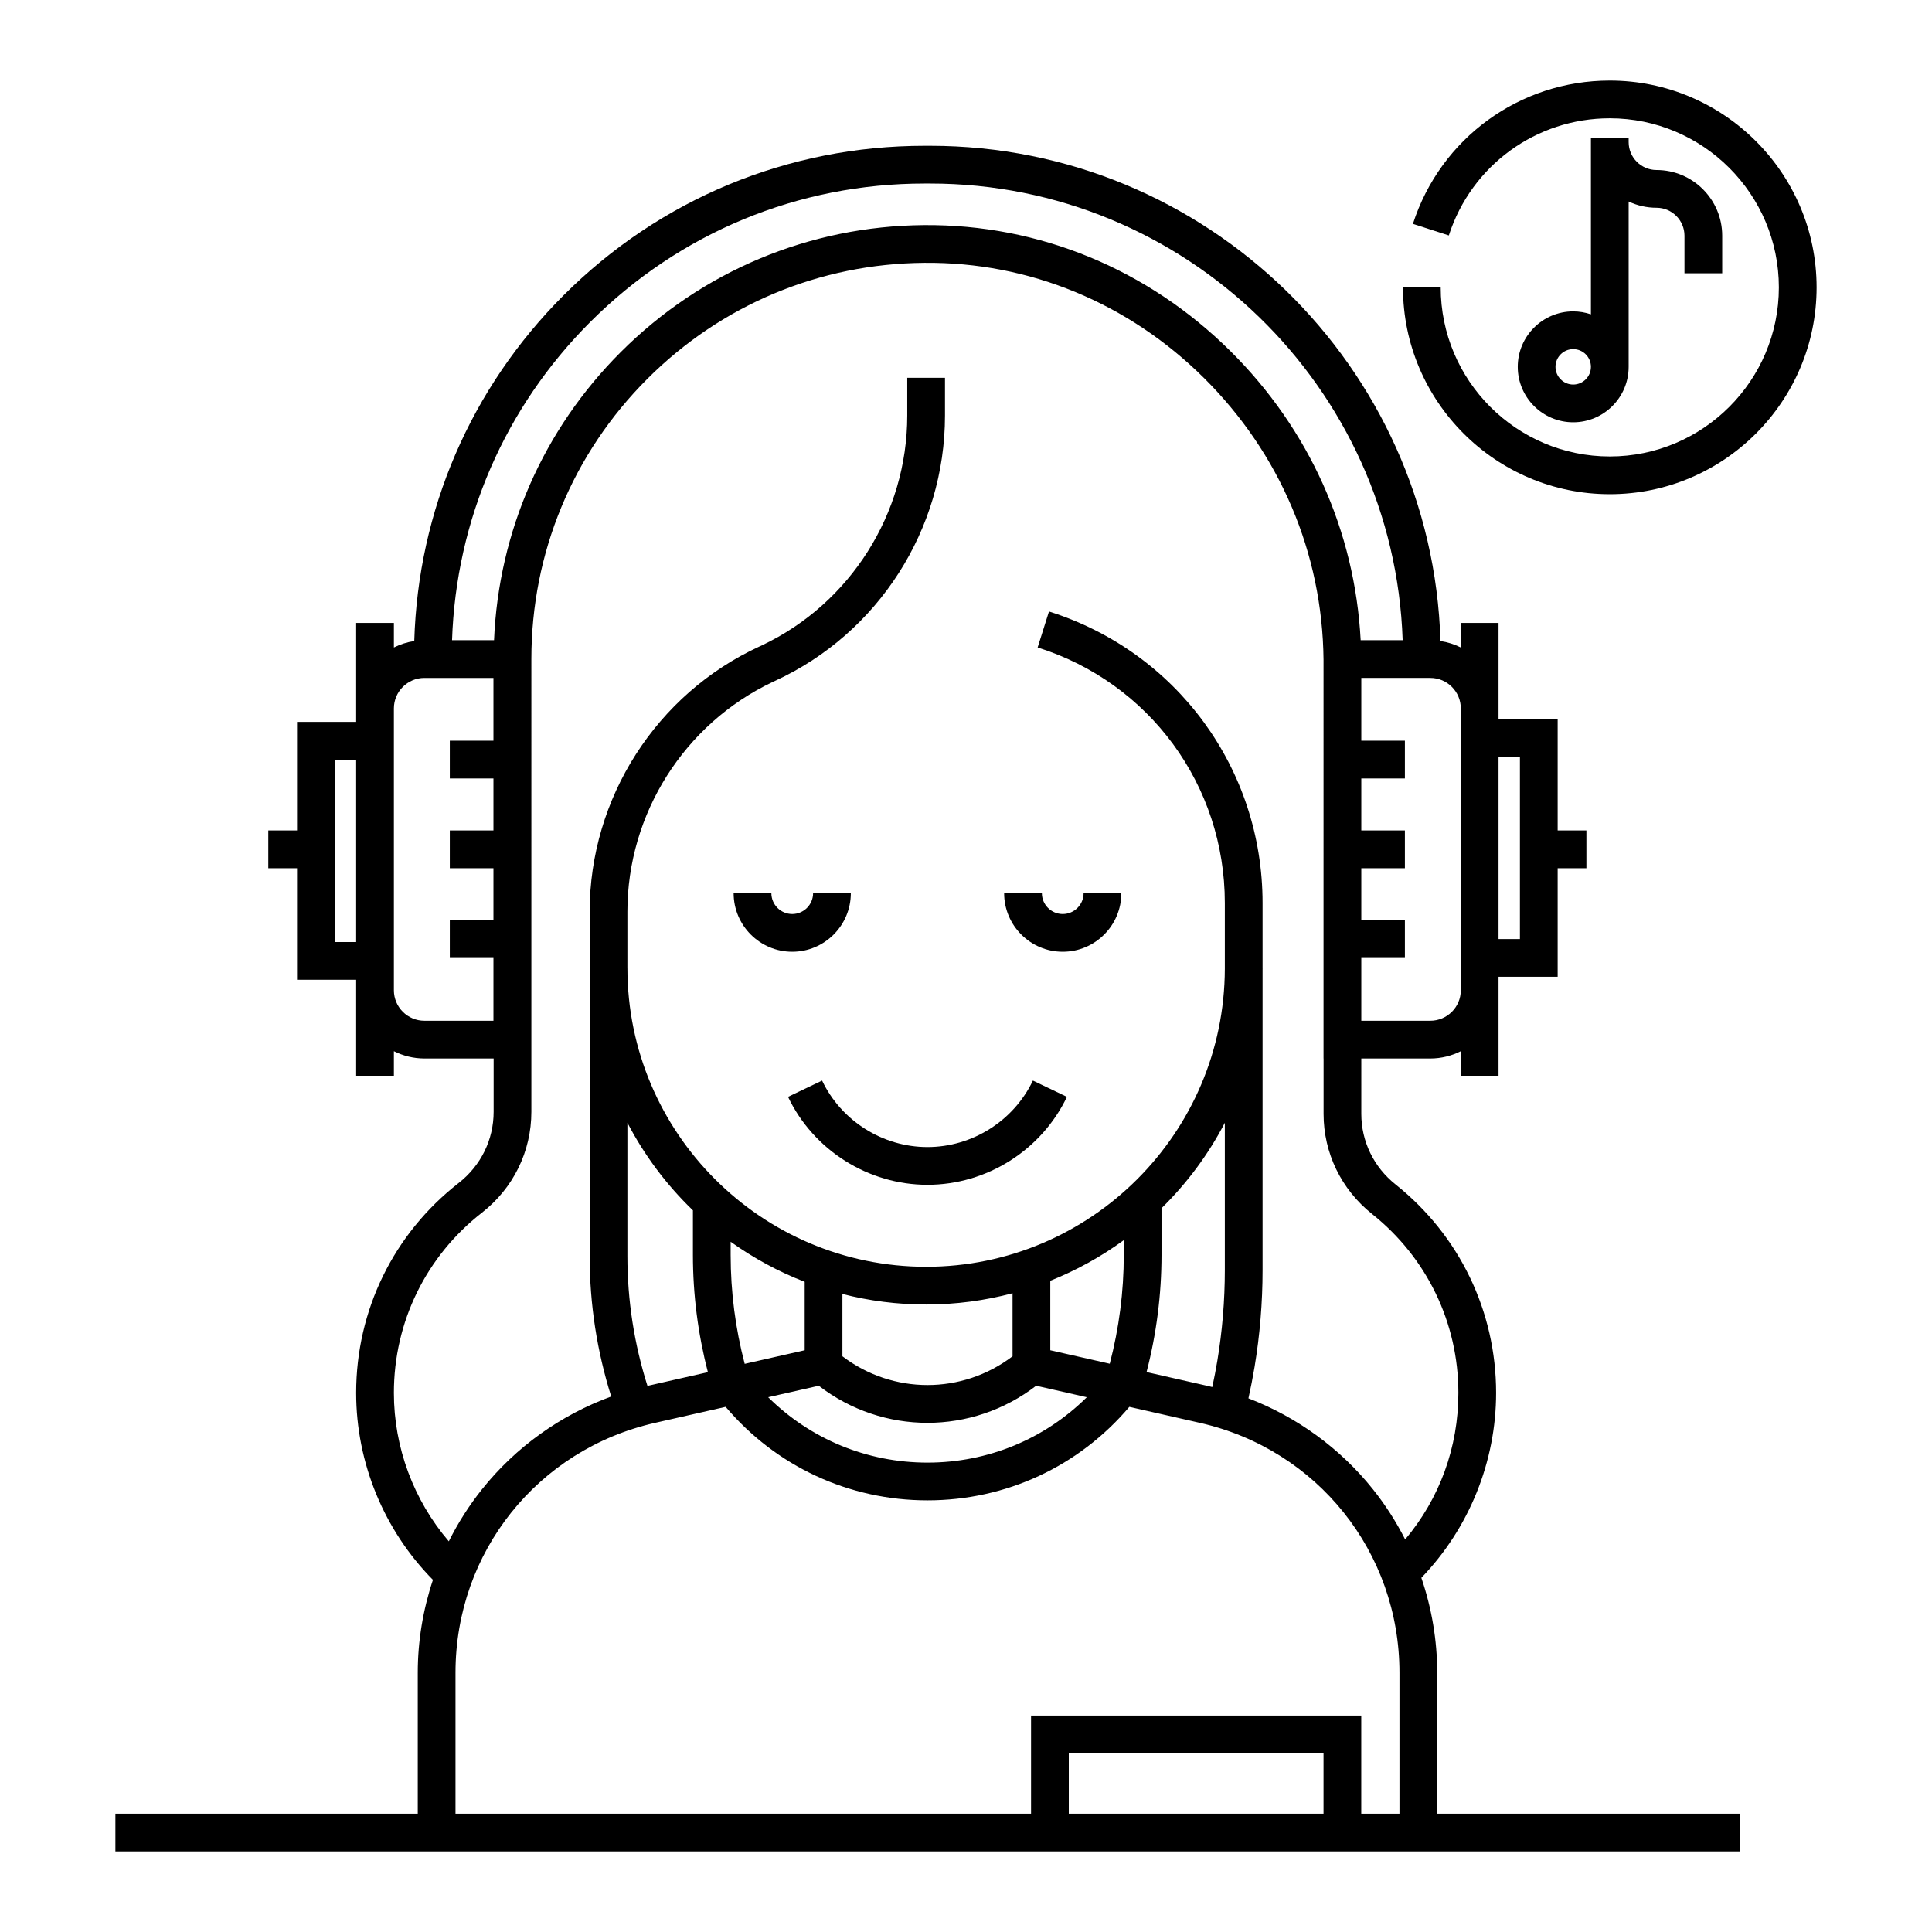
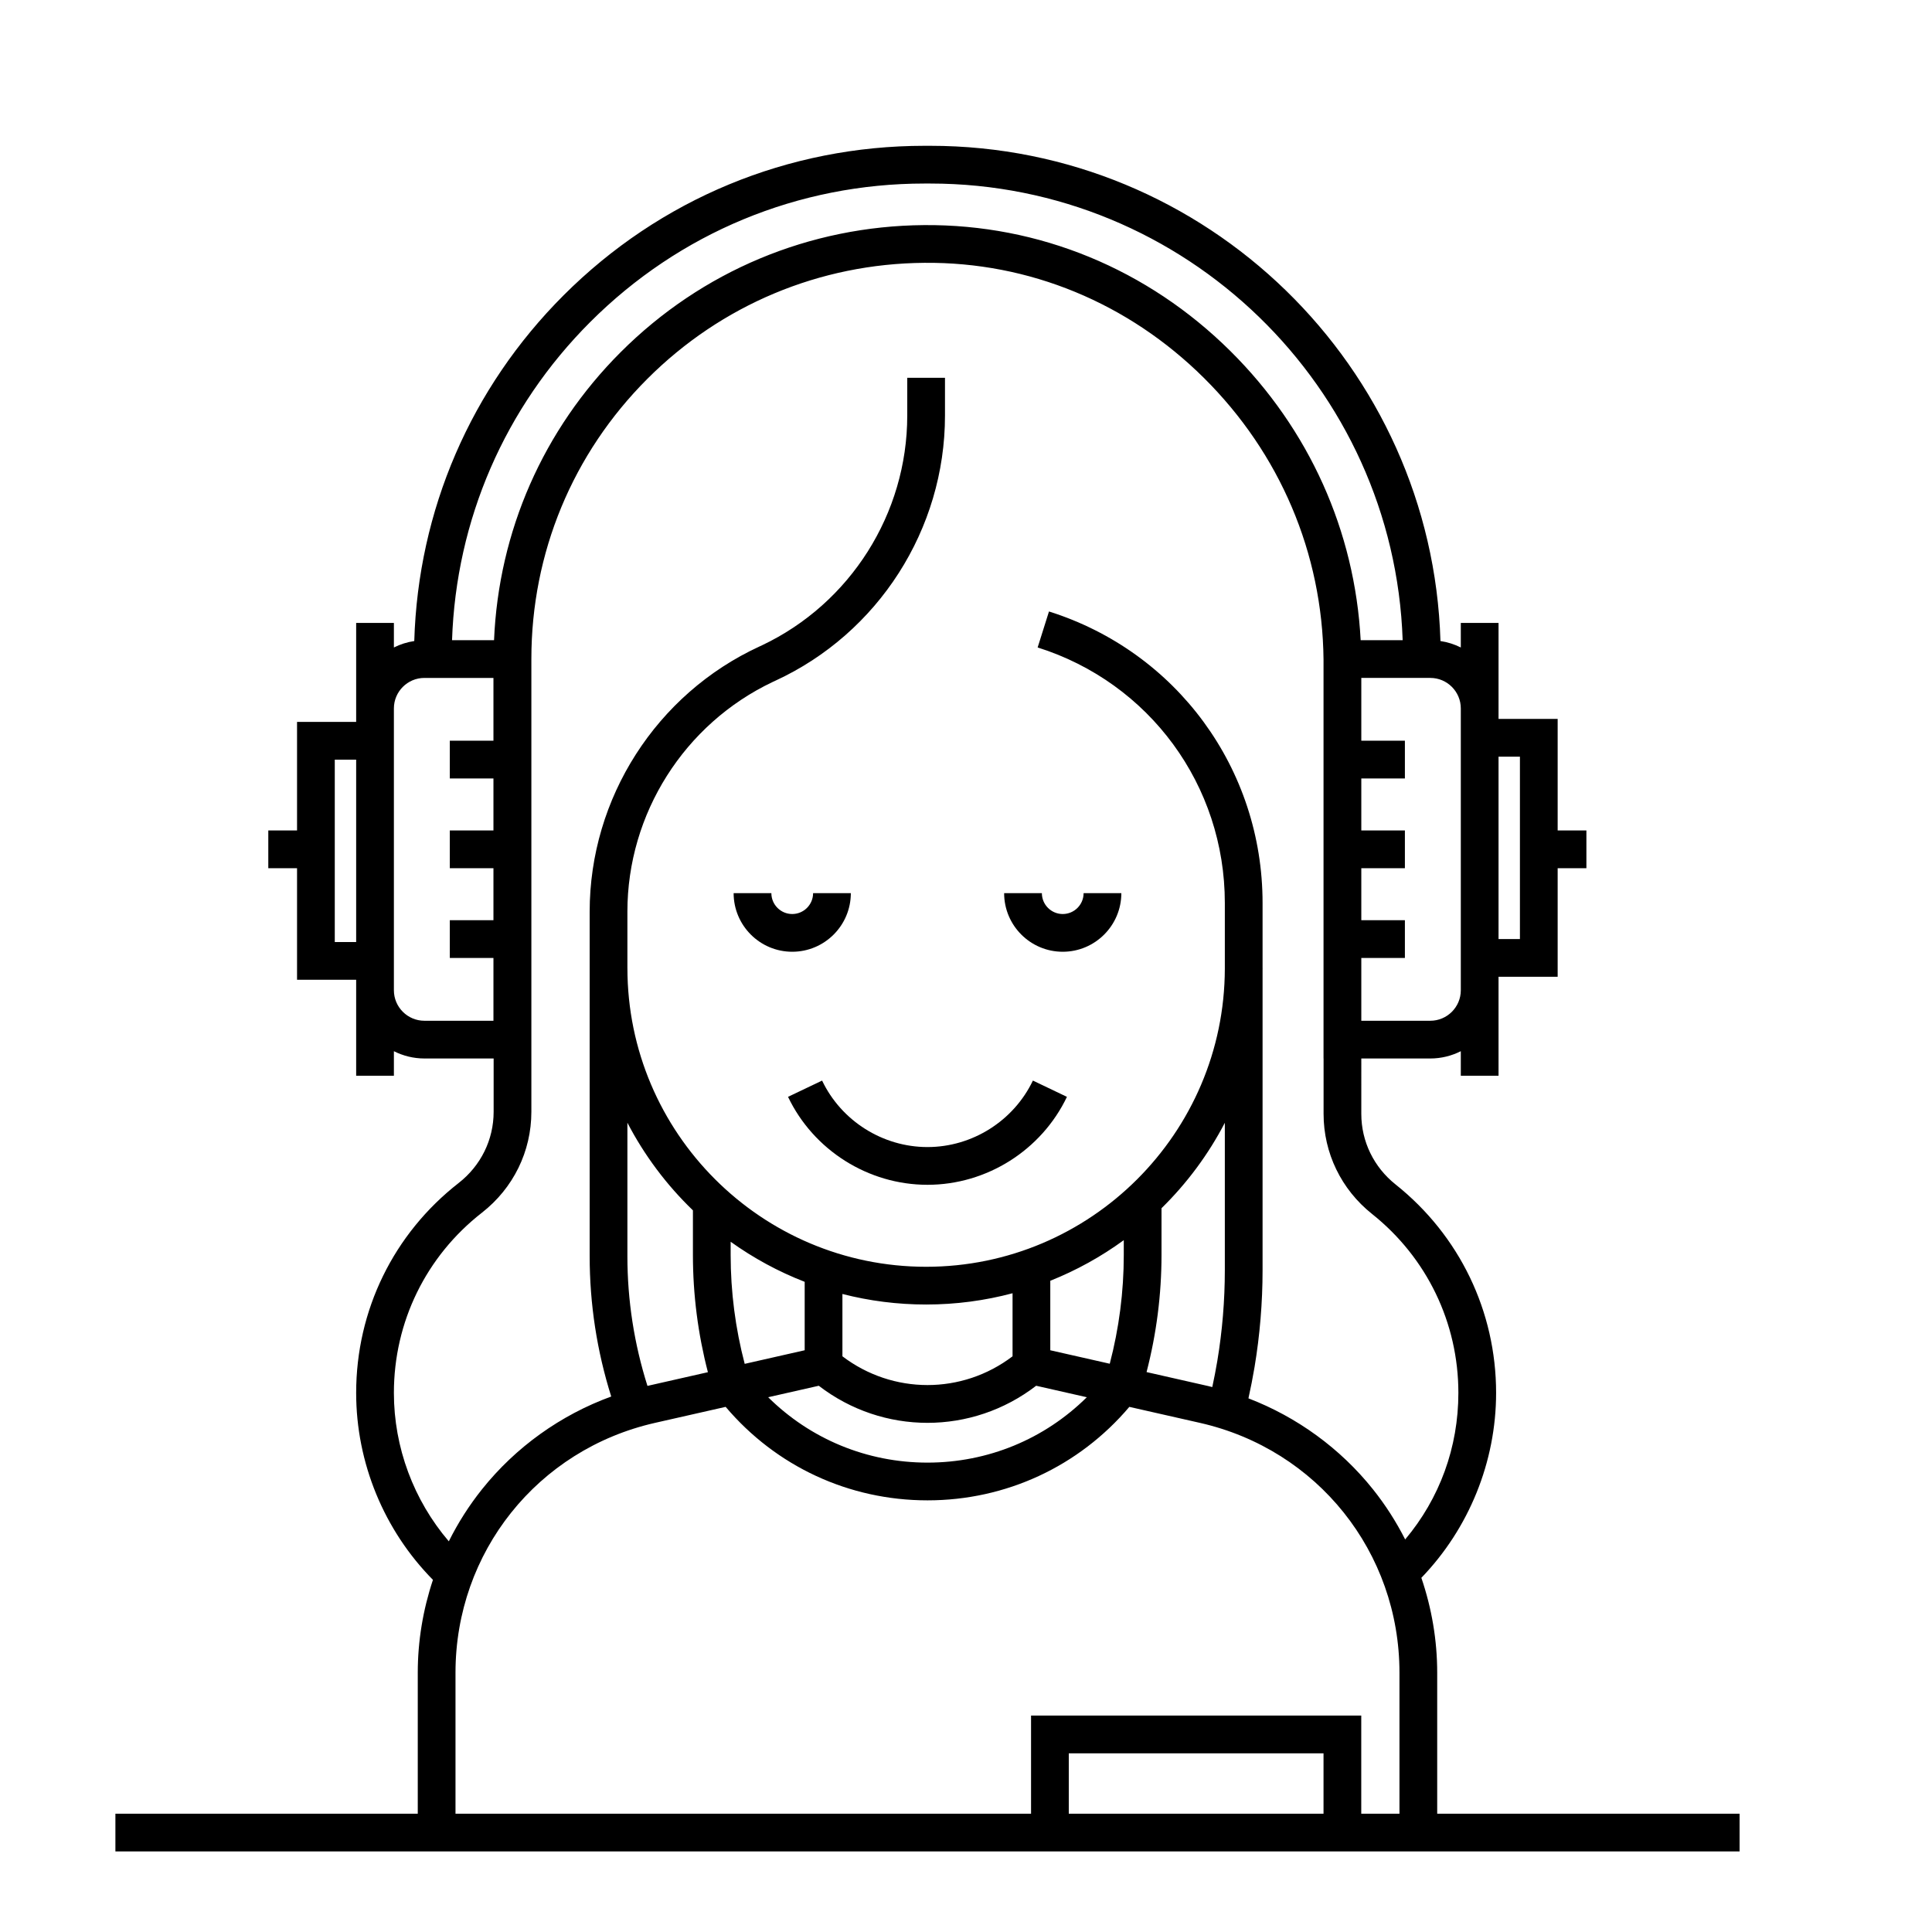
<svg xmlns="http://www.w3.org/2000/svg" fill="#000000" width="800px" height="800px" viewBox="0 0 512 512" enable-background="new 0 0 512 512" id="Music_x5F_therapy" version="1.1" xml:space="preserve">
  <g>
    <g>
      <path d="M225.479,236.695h-10c0,3.05-2.481,5.53-5.53,5.53s-5.53-2.48-5.53-5.53h-10c0,8.563,6.967,15.53,15.53,15.53    C218.513,252.226,225.479,245.259,225.479,236.695z" />
      <path d="M245.794,303.982c-11.861,0-22.825-6.916-27.932-17.617l-9.025,4.307c6.757,14.16,21.263,23.311,36.957,23.311    c15.679,0,30.185-9.148,36.955-23.307l-9.021-4.314C268.61,297.065,257.646,303.982,245.794,303.982z" />
      <path d="M281.637,252.226c8.563,0,15.53-6.967,15.53-15.53h-10c0,3.05-2.48,5.53-5.53,5.53s-5.53-2.48-5.53-5.53h-10    C266.106,245.259,273.073,252.226,281.637,252.226z" />
-       <path d="M421.61,36.533v46.771c-1.477-0.5-3.052-0.782-4.695-0.782c-8.102,0-14.694,6.592-14.694,14.694    s6.593,14.695,14.694,14.695c8.104,0,14.695-6.593,14.695-14.695V53.405c2.246,1.06,4.753,1.651,7.396,1.651    c4.078,0,7.396,3.318,7.396,7.396v9.97h10v-9.97c0-9.592-7.805-17.396-17.396-17.396c-4.078,0-7.396-3.318-7.396-7.396v-1.127    H421.61z M416.915,101.911c-2.588,0-4.694-2.106-4.694-4.695s2.106-4.694,4.694-4.694c2.59,0,4.695,2.105,4.695,4.694    S419.505,101.911,416.915,101.911z" />
-       <path d="M481.419,76.16c0-30.222-24.588-54.809-54.809-54.809c-23.884,0-44.852,15.262-52.174,37.978l9.518,3.068    c5.986-18.569,23.129-31.046,42.656-31.046c24.707,0,44.809,20.102,44.809,44.809s-20.102,44.809-44.809,44.809    s-44.809-20.102-44.809-44.809h-10c0,30.222,24.587,54.809,54.809,54.809C456.831,130.969,481.419,106.382,481.419,76.16z" />
      <path d="M461.008,480.648h-80.134v-37.367c0-8.584-1.449-17.086-4.199-25.143c12.623-13.088,19.809-30.761,19.809-49.006    c0-21.616-9.711-41.751-26.645-55.242c-5.77-4.591-9.078-11.405-9.078-18.696V280.51h18.285c2.906,0,5.646-0.705,8.083-1.93v6.504    h10v-22.657v-3.574h15.667v-28.769h7.617v-10h-7.617V190.52h-15.667v-2.779v-22.656h-10v6.504    c-1.669-0.838-3.481-1.421-5.394-1.708c-2.154-72.729-61.983-131.236-135.224-131.242h-1.48c-0.004,0-0.008,0-0.012,0    c-36.139,0-70.115,14.073-95.67,39.627c-24.597,24.597-38.551,56.995-39.564,91.614c-1.914,0.287-3.729,0.87-5.398,1.709v-6.504    h-10v22.656v3.574H78.719v28.77h-7.618v10h7.618v29.564h15.667v2.778v22.657h10v-6.504c2.436,1.225,5.176,1.93,8.083,1.93h18.349    v14.133c0,7.385-3.375,14.258-9.256,18.854c-17.271,13.47-27.176,33.749-27.176,55.637c0,18.537,7.382,36.406,20.348,49.546    c-2.631,7.896-4.022,16.21-4.022,24.603v37.367h-80.13v10h80.13h162.528h87.508h20.127h80.134V480.648z M402.796,200.52v48.333    h-5.667V200.52H402.796z M387.129,187.74v2.779v68.333v3.574c0,4.457-3.626,8.083-8.083,8.083h-18.285v-16.643h11.551v-10h-11.551    v-13.783h11.551v-10h-11.551V206.3h11.551v-10h-11.551v-16.643h18.285C383.503,179.657,387.129,183.283,387.129,187.74z     M156.42,85.336c23.667-23.667,55.129-36.698,88.599-36.698c0.002,0,0.009,0,0.011,0h1.48    c67.651,0.006,122.944,53.909,125.21,121.02h-11.129c-1.53-28.903-13.645-55.908-34.51-76.608    c-21.95-21.777-50.753-33.637-81.205-33.397c-30.365,0.24-58.913,12.196-80.382,33.666c-20.546,20.536-32.353,47.484-33.567,76.34    h-11.13C120.862,137.793,133.765,107.99,156.42,85.336z M88.719,249.648v-48.334h5.667v48.334H88.719z M112.469,270.51    c-4.457,0-8.083-3.626-8.083-8.083v-2.778v-68.334v-3.574c0-4.457,3.626-8.083,8.083-8.083h18.299V196.3h-11.564v10h11.564v13.784    h-11.564v10h11.564v13.783h-11.564v10h11.564v16.643H112.469z M104.386,369.133c0-18.785,8.502-36.189,23.329-47.755    c8.327-6.505,13.103-16.25,13.103-26.735V174.608c0-28.043,10.919-54.4,30.748-74.219c19.603-19.604,45.667-30.52,73.391-30.738    c27.746-0.252,54.039,10.611,74.083,30.496c20.182,20.023,31.409,46.481,31.708,74.614V280.51h0.014v14.685    c0,10.355,4.685,20.022,12.849,26.519c14.536,11.582,22.874,28.865,22.874,47.42c0,14.436-4.97,27.979-14.099,38.836    c-2.382-4.69-5.232-9.154-8.54-13.295c-8.656-10.837-20.125-19.152-32.996-24.1c0.609-2.748,1.154-5.514,1.615-8.27    c1.413-8.467,2.129-17.116,2.129-25.709v-79.663c0.001-0.128,0.006-0.257,0.006-0.385h-0.006v-17.263    c0-35.527-22.746-66.567-56.602-77.238l-3.006,9.537c29.672,9.353,49.607,36.56,49.607,67.701v17.455    c-0.104,43.563-35.572,78.971-79.158,78.971c-43.651,0-79.164-35.512-79.164-79.163h-0.005v-14.952    c0-25.958,15.097-49.774,38.524-60.88l0.66-0.304c27.324-12.586,44.98-40.167,44.98-70.268v-10.027h-10v10.027    c0,25.958-15.077,49.763-38.477,60.863l-0.698,0.322c-27.33,12.598-44.989,40.179-44.989,70.266v91.303    c0,12.654,1.921,25.143,5.713,37.194c-13.378,4.88-25.304,13.395-34.239,24.581c-3.426,4.289-6.371,8.921-8.802,13.797    C109.629,397.575,104.386,383.594,104.386,369.133z M171.583,367.276c-3.525-11.139-5.317-22.681-5.317-34.378v-35.365    c4.505,8.666,10.39,16.504,17.365,23.22v11.825c0,10.508,1.341,20.934,3.97,31.067L171.583,367.276z M294.097,361.404    l-15.76-3.571v-18.415c6.965-2.775,13.498-6.406,19.475-10.76v3.92C297.812,342.331,296.56,352.006,294.097,361.404z     M268.337,359.435c-13.374,10.174-31.749,10.146-45.087-0.003v-16.515c7.095,1.823,14.529,2.794,22.185,2.794    c7.915,0,15.59-1.041,22.902-2.986V359.435z M213.25,357.832l-15.896,3.604c-2.468-9.408-3.723-19.094-3.723-28.857v-3.501    c6.025,4.315,12.609,7.898,19.619,10.621V357.832z M216.984,367.24c17.003,13.091,40.563,13.119,57.61-0.002l13.424,3.043    c-11.2,11.086-26.191,17.327-42.224,17.327c-16.034,0-31.023-6.242-42.221-17.329L216.984,367.24z M307.812,332.578v-12.385    c6.719-6.586,12.402-14.223,16.781-22.642v39.044c0,8.043-0.67,16.139-1.992,24.063c-0.386,2.308-0.836,4.623-1.334,6.929    c-0.354-0.086-0.706-0.185-1.063-0.265l-16.354-3.707C306.474,353.49,307.812,343.076,307.812,332.578z M283.239,480.648v-16    h67.508v16H283.239z M360.747,480.648v-26h-87.508v26H120.711v-37.367c0-31.924,21.745-59.15,52.88-66.207l18.714-4.241    c13.369,15.783,32.682,24.775,53.488,24.775c20.804,0,40.12-8.991,53.494-24.773l18.705,4.239    c31.137,7.057,52.881,34.283,52.881,66.207v37.367H360.747z" />
    </g>
  </g>
</svg>